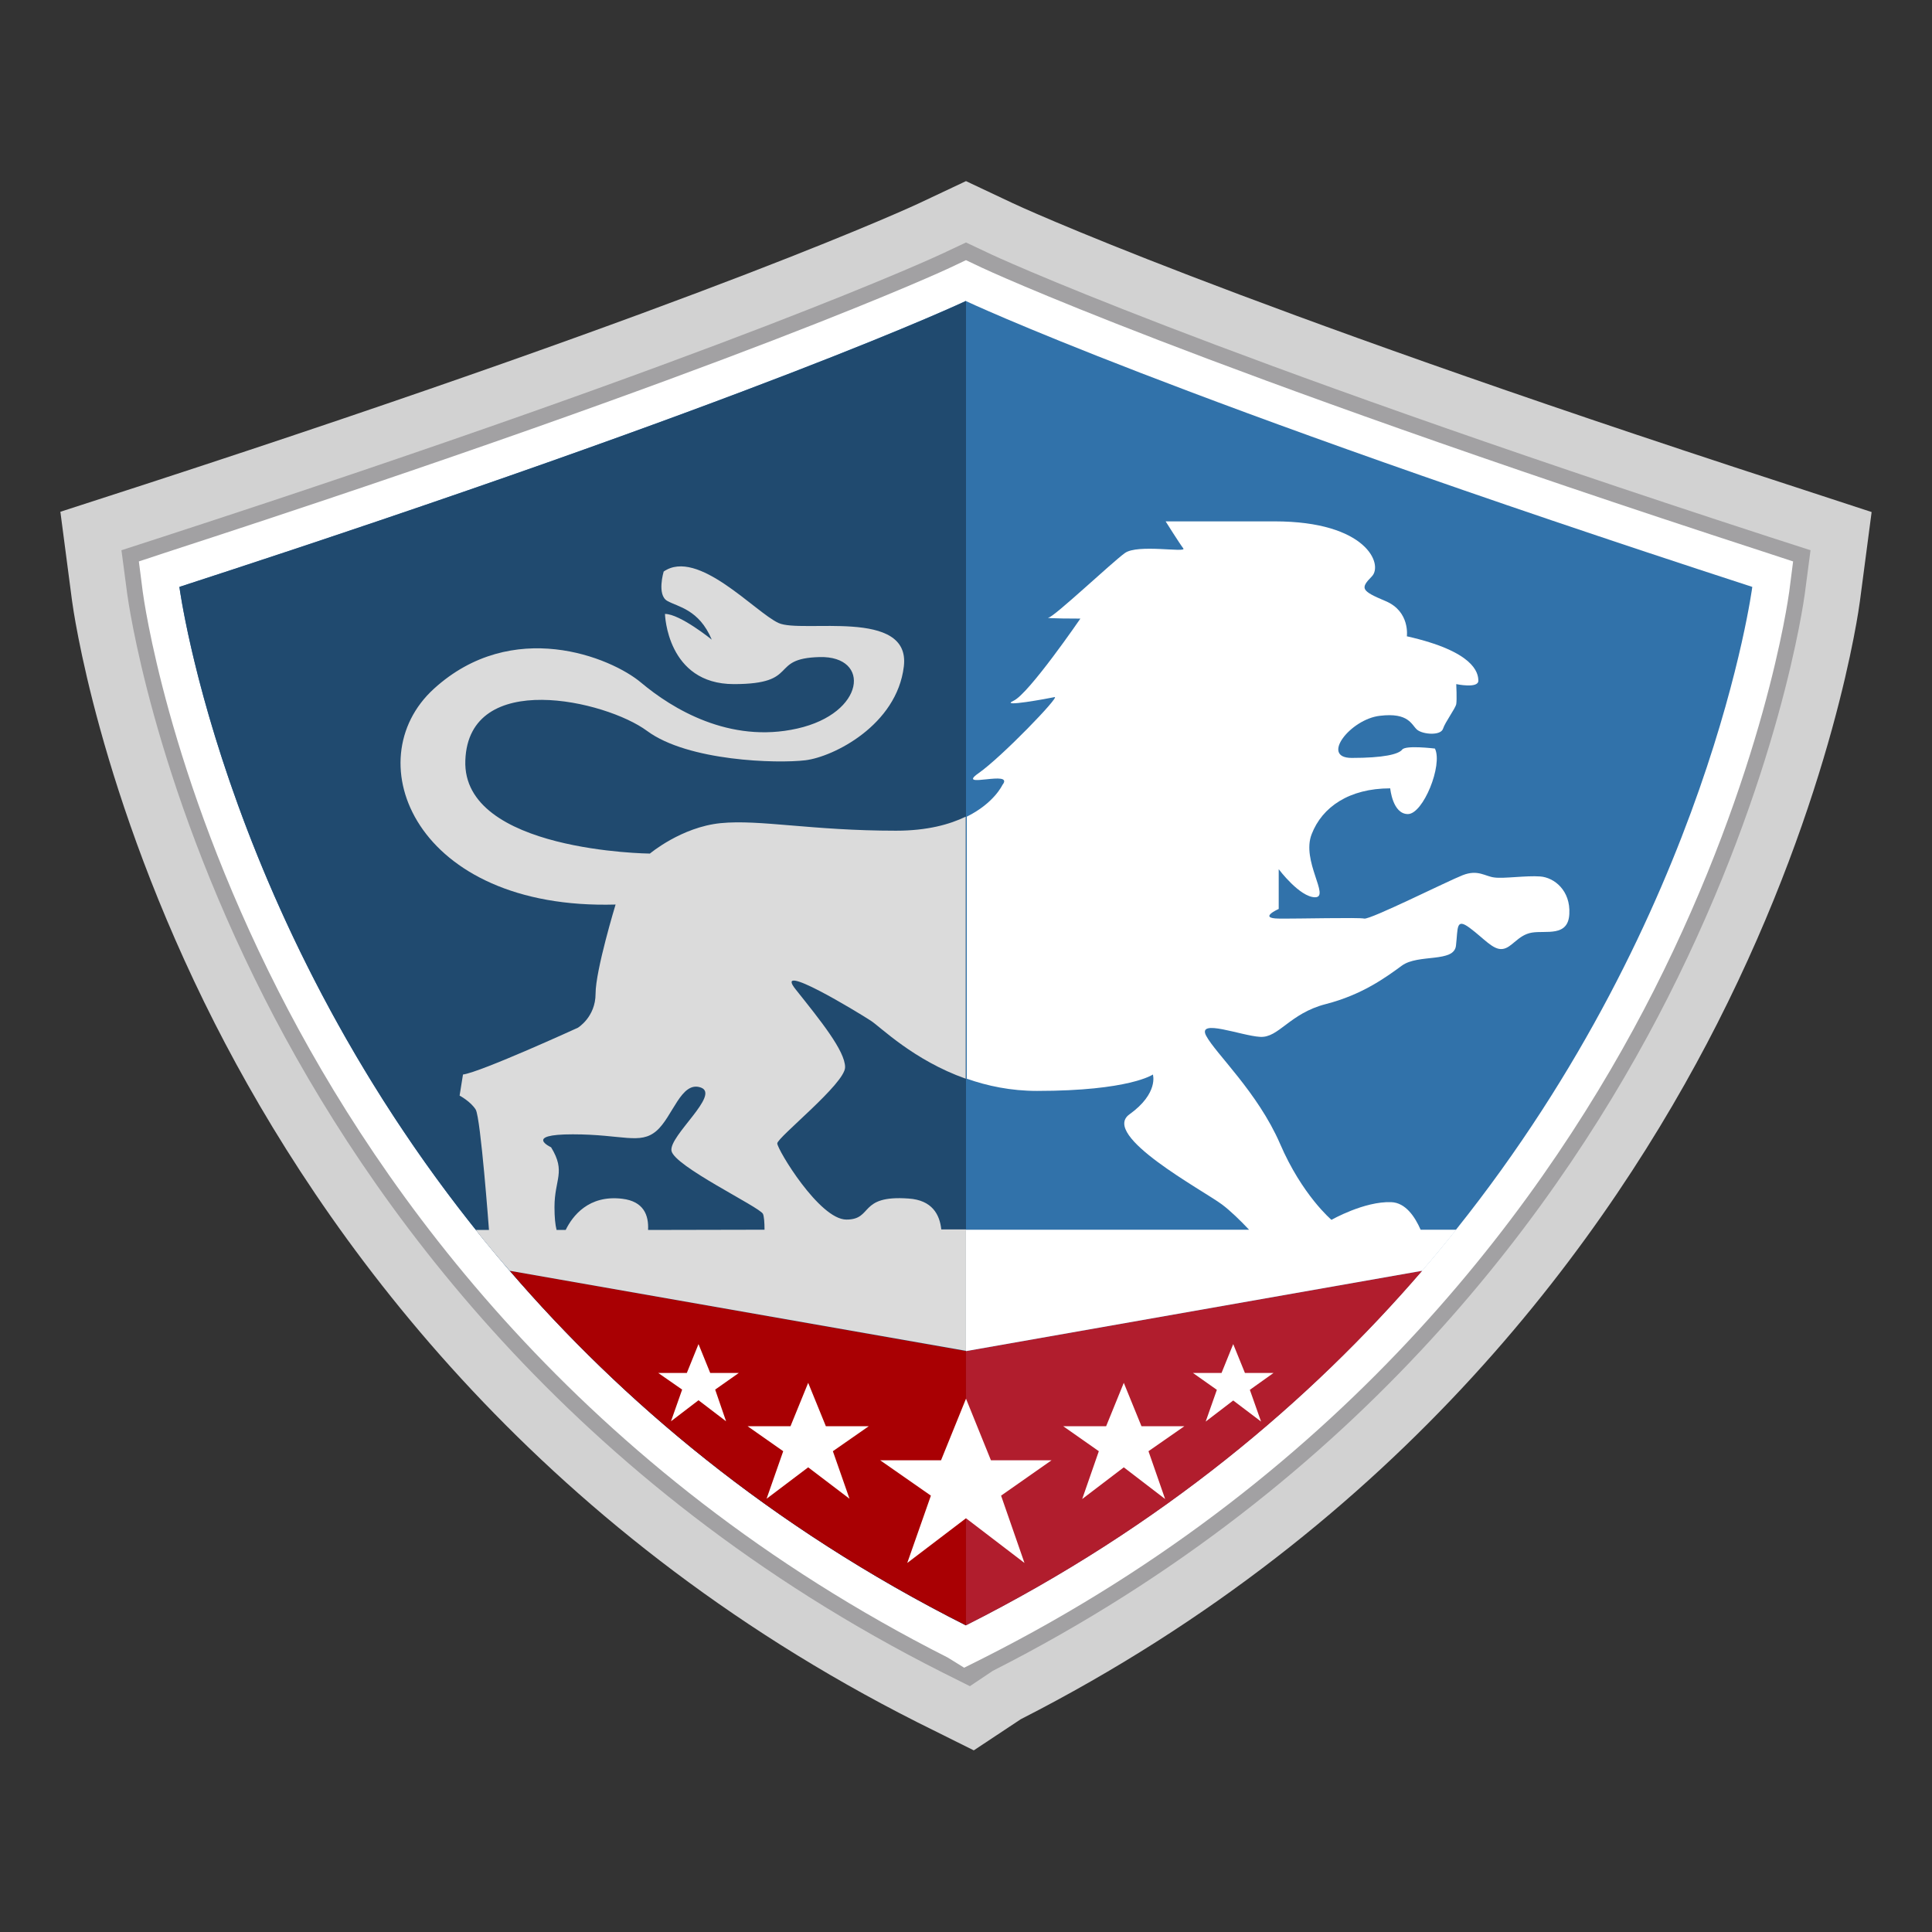
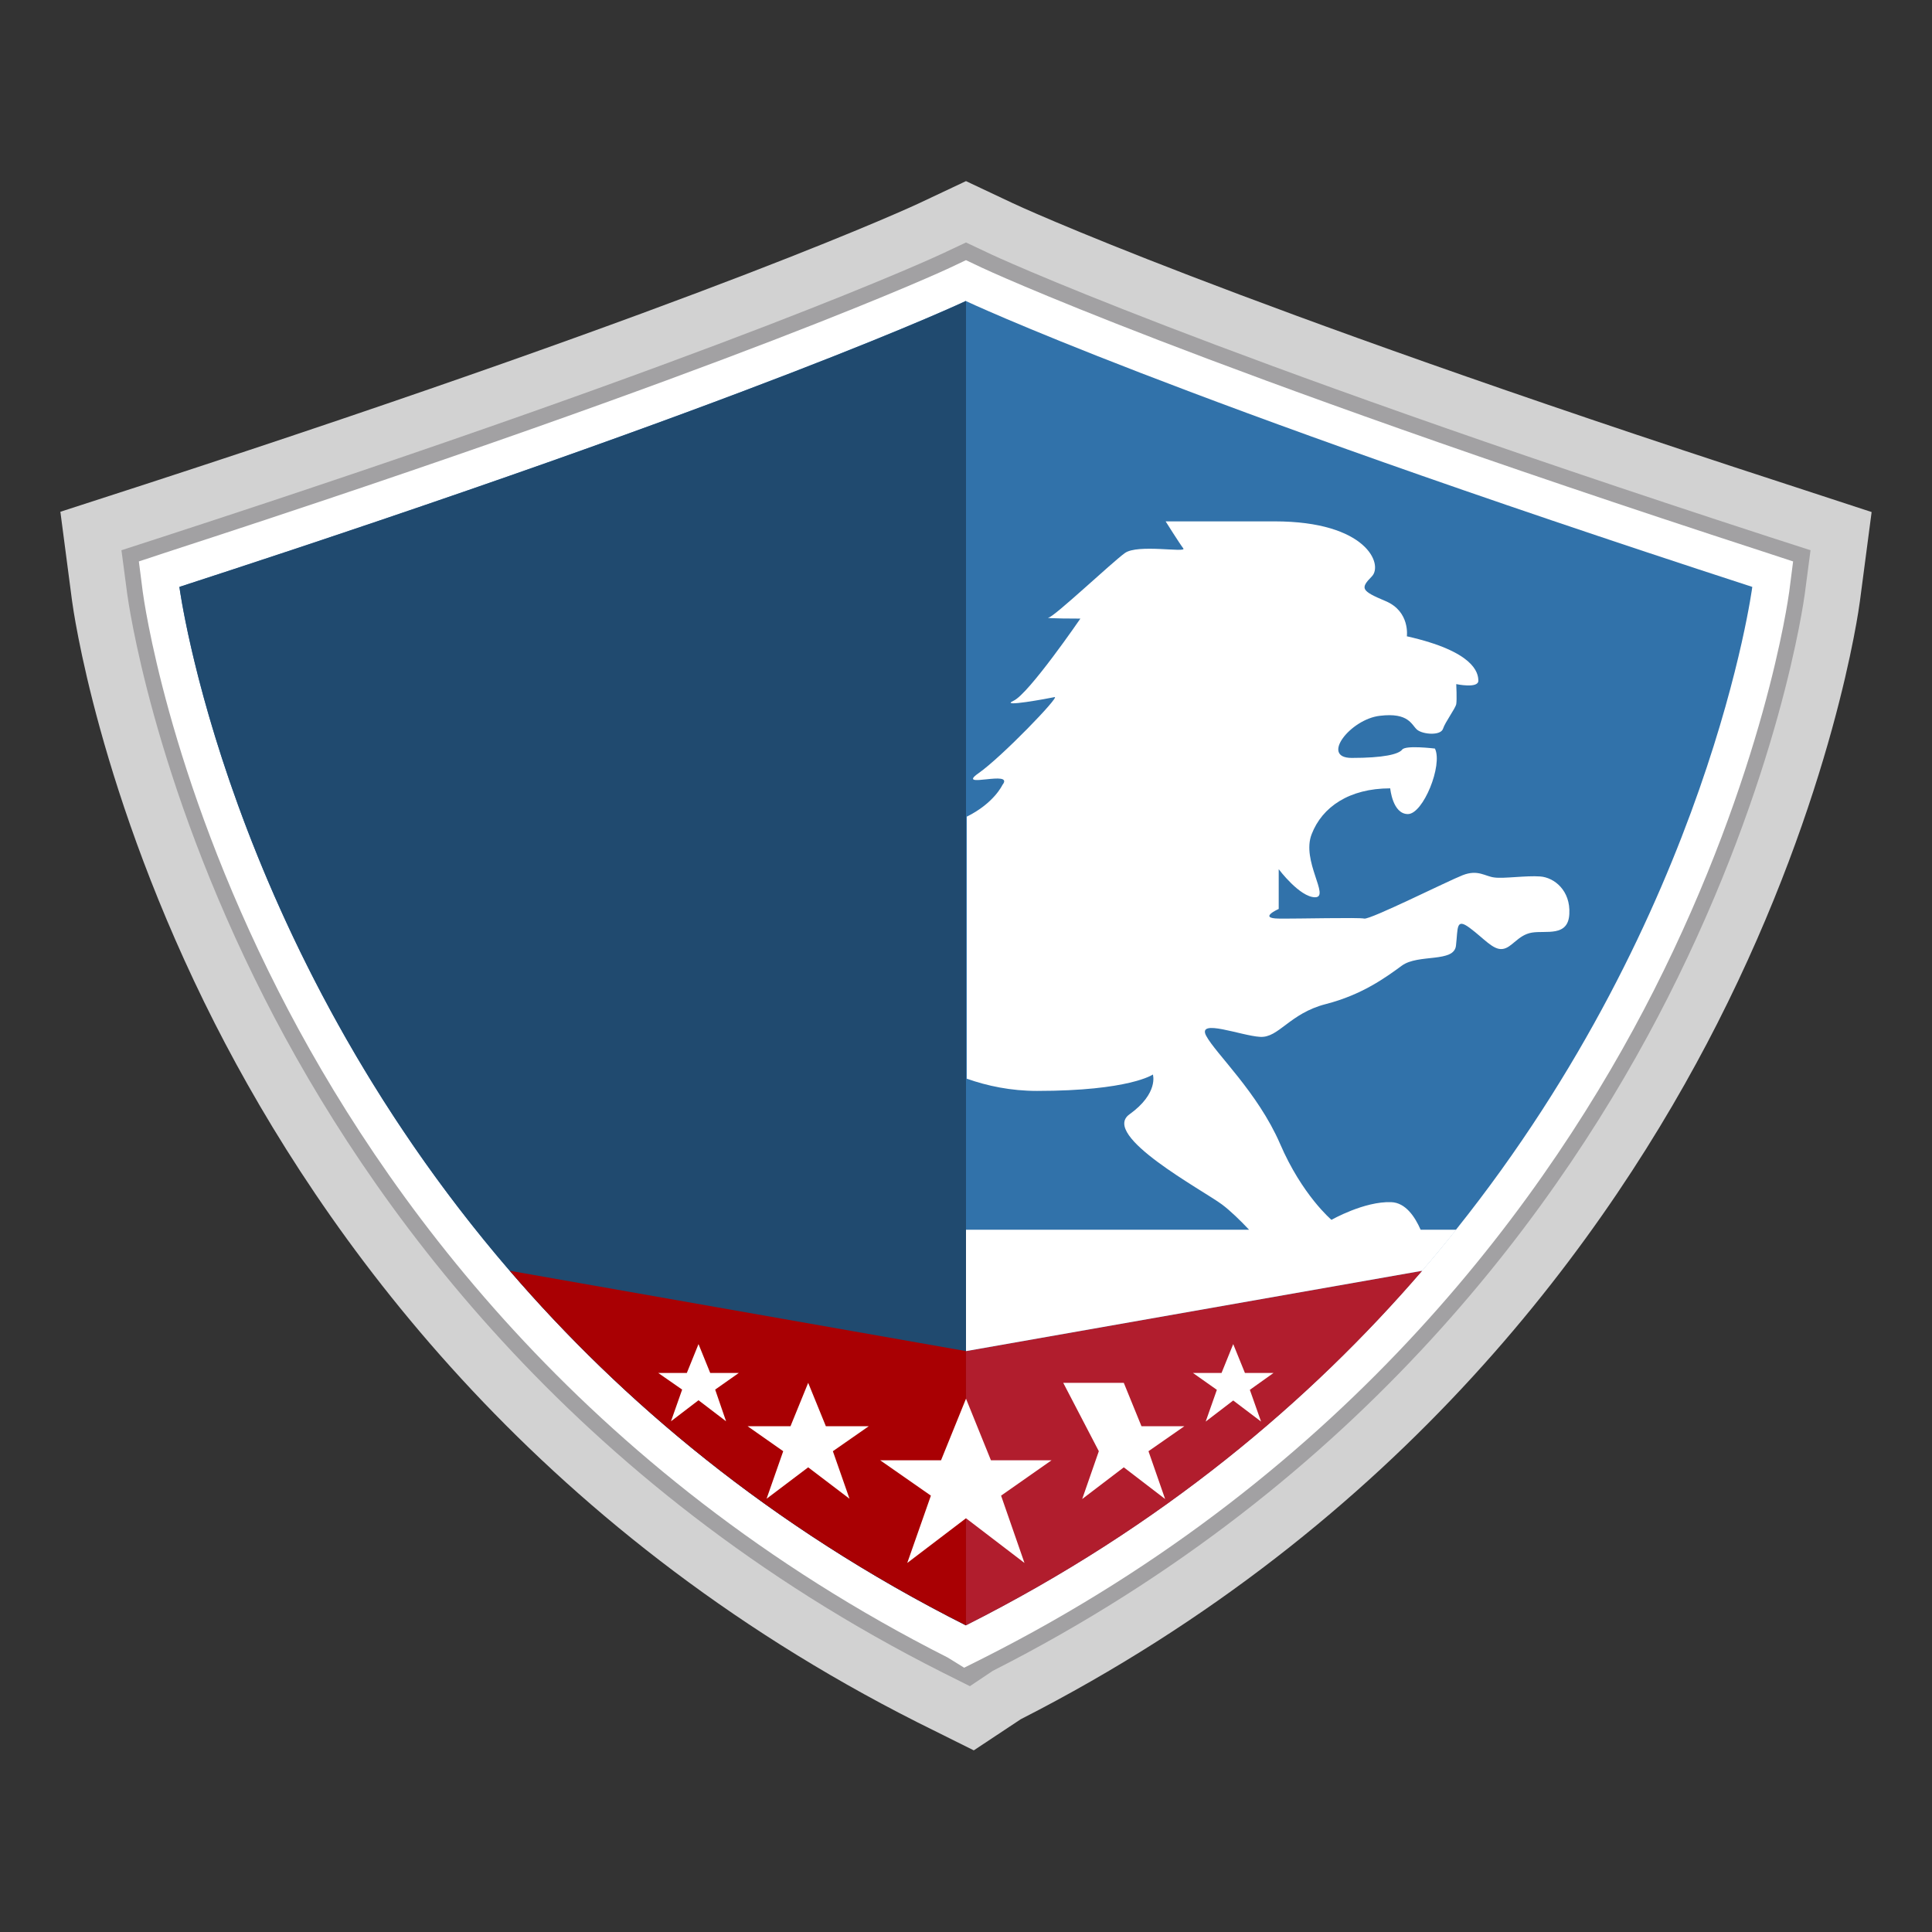
<svg xmlns="http://www.w3.org/2000/svg" width="64" height="64" viewBox="0 0 64 64" fill="none">
  <rect x="0" y="0" width="64" height="64" fill="#333333" stroke="none" />
  <path d="M59.158 16.032C40.55 9.978 33.705 6.809 33.533 6.723L32 6L30.467 6.723C30.398 6.758 23.725 9.883 4.842 16.032L2 16.953L2.387 19.906C2.422 20.165 3.257 26.296 7.115 33.899C10.671 40.891 17.585 50.587 30.39 57.053L32.258 57.983L33.817 56.95C46.483 50.492 53.346 40.865 56.885 33.908C60.751 26.304 61.578 20.173 61.612 19.915L62 16.962L59.158 16.032Z" fill="#D2D2D2" />
  <path d="M58.59 17.78C39.724 11.64 32.861 8.446 32.749 8.385L32 8.032L31.251 8.385C31.182 8.42 24.405 11.597 5.401 17.78L4.023 18.227L4.213 19.665C4.247 19.907 5.04 25.736 8.759 33.064C12.187 39.815 18.868 49.175 31.216 55.4L32.129 55.857L32.887 55.349C45.174 49.114 51.822 39.797 55.24 33.064C58.96 25.736 59.752 19.915 59.787 19.665L59.976 18.227L58.59 17.78Z" fill="#A2A1A3" />
  <path d="M58.426 18.279C39.482 12.114 32.611 8.91 32.524 8.867L31.999 8.618L31.474 8.867C31.405 8.902 24.551 12.105 5.564 18.279L4.6 18.598L4.729 19.605C4.763 19.846 5.538 25.581 9.224 32.831C12.616 39.505 19.212 48.744 31.396 54.909L31.939 55.245L32.559 54.935C44.778 48.77 51.382 39.513 54.775 32.831C58.452 25.581 59.235 19.846 59.27 19.605L59.399 18.598L58.426 18.279Z" fill="white" />
  <path d="M58.047 19.442C58.047 19.442 56.635 30.222 48.231 40.736C47.869 41.193 47.499 41.64 47.103 42.097C43.409 46.385 38.501 50.561 31.991 53.842C8.923 42.191 5.943 19.442 5.943 19.442C25.266 13.156 31.991 9.97 31.991 9.97C31.991 9.97 38.725 13.156 58.047 19.442Z" fill="#3172AA" />
  <path d="M32 9.97V53.842C25.49 50.561 20.59 46.393 16.896 42.105C16.888 42.097 16.888 42.097 16.879 42.088C7.476 31.161 5.943 19.442 5.943 19.442C25.266 13.156 32 9.97 32 9.97Z" fill="#204A6F" />
  <path d="M47.112 42.096C43.418 46.384 38.51 50.561 32 53.841V44.757L47.112 42.096Z" fill="#B11D2D" />
  <path d="M16.887 42.096C20.581 46.384 25.489 50.561 31.999 53.841V44.757L16.887 42.096Z" fill="#A90003" />
-   <path d="M28.848 33.813C29.158 34.011 30.26 35.121 31.991 35.733V27.053C31.457 27.311 30.716 27.518 29.683 27.518C26.884 27.518 25.171 27.139 23.871 27.268C22.57 27.398 21.529 28.276 21.529 28.276C21.529 28.276 15.294 28.216 15.415 25.185C15.527 22.154 20.073 23.204 21.434 24.212C22.794 25.219 25.748 25.297 26.678 25.185C27.608 25.073 29.709 24.022 29.941 22.076C30.174 20.13 26.566 20.991 25.791 20.638C25.016 20.285 23.113 18.15 21.985 18.933C21.985 18.933 21.752 19.708 22.105 19.906C22.45 20.104 23.156 20.182 23.578 21.189C23.578 21.189 22.527 20.337 22.028 20.337C22.028 20.337 22.088 22.662 24.31 22.662C26.531 22.662 25.446 21.809 27.151 21.766C28.856 21.723 28.667 23.626 26.411 24.134C24.163 24.642 22.26 23.471 21.244 22.619C20.237 21.766 16.973 20.449 14.373 22.817C11.773 25.185 13.753 30.153 20.392 29.964C20.392 29.964 19.729 32.142 19.729 32.917C19.729 33.692 19.143 34.045 19.143 34.045C19.143 34.045 15.923 35.518 15.337 35.595L15.225 36.293C15.225 36.293 15.596 36.491 15.759 36.758C15.923 37.033 16.198 40.744 16.198 40.744H15.759C16.121 41.201 16.491 41.648 16.887 42.096L31.999 44.748V40.727H31.181C31.13 40.236 30.88 39.754 30.096 39.703C28.426 39.582 28.934 40.4 28.038 40.4C27.143 40.4 25.748 38.075 25.748 37.877C25.748 37.679 27.995 35.897 27.995 35.354C27.995 34.812 27.177 33.804 26.368 32.788C25.55 31.789 28.426 33.537 28.848 33.813ZM21.468 40.744C21.494 40.254 21.322 39.797 20.616 39.711C19.496 39.573 18.962 40.288 18.739 40.744H18.437C18.394 40.572 18.368 40.331 18.368 39.987C18.368 39.057 18.756 38.824 18.256 38.006C18.256 38.006 17.326 37.576 18.971 37.576C20.616 37.576 21.201 37.929 21.744 37.464C22.286 36.999 22.562 35.793 23.216 36.026C23.871 36.258 22.166 37.619 22.243 38.118C22.321 38.626 25.154 39.978 25.274 40.211C25.309 40.288 25.326 40.495 25.326 40.736L21.468 40.744Z" fill="#DBDBDB" />
  <path d="M51.021 29.034C50.556 28.999 49.816 29.111 49.506 29.068C49.196 29.034 48.963 28.793 48.455 28.991C47.947 29.189 45.39 30.472 45.192 30.429C45.002 30.386 43.056 30.437 42.359 30.429C41.661 30.42 42.359 30.11 42.359 30.11V28.793C42.359 28.793 43.056 29.723 43.564 29.723C44.072 29.723 43.099 28.517 43.452 27.63C43.797 26.735 44.692 26.115 46.053 26.115C46.053 26.115 46.13 26.967 46.638 26.967C47.146 26.967 47.801 25.34 47.534 24.797C47.534 24.797 46.561 24.677 46.449 24.832C46.328 24.987 45.829 25.107 44.778 25.107C43.728 25.107 44.735 23.824 45.708 23.712C46.681 23.592 46.759 24.022 46.948 24.177C47.146 24.332 47.723 24.375 47.801 24.143C47.878 23.91 48.206 23.48 48.24 23.325C48.266 23.17 48.24 22.662 48.24 22.662C48.24 22.662 48.972 22.817 48.972 22.55C48.972 22.274 48.817 21.577 46.604 21.078C46.604 21.078 46.716 20.259 45.906 19.915C45.088 19.571 45.054 19.493 45.441 19.097C45.829 18.709 45.286 17.271 42.221 17.271C39.156 17.271 38.613 17.271 38.613 17.271C38.613 17.271 39.078 18.012 39.199 18.167C39.319 18.322 37.683 18.012 37.261 18.322C36.831 18.632 34.936 20.423 34.738 20.457C34.54 20.492 35.789 20.492 35.789 20.492C35.789 20.492 34.084 22.98 33.576 23.213C33.068 23.445 34.738 23.135 34.936 23.092C35.126 23.058 33.188 25.073 32.413 25.615C31.638 26.158 33.627 25.478 33.206 26.003C33.206 26.003 32.93 26.606 32.026 27.053V35.733C32.706 35.974 33.49 36.138 34.351 36.138C37.416 36.138 38.191 35.595 38.191 35.595C38.191 35.595 38.389 36.215 37.416 36.913C36.443 37.61 39.862 39.436 40.482 39.901C40.757 40.107 41.093 40.434 41.377 40.736H32V44.757L47.112 42.096C47.499 41.649 47.878 41.192 48.24 40.736H47.06C46.871 40.305 46.561 39.84 46.087 39.823C45.192 39.789 44.107 40.409 44.107 40.409C44.107 40.409 43.134 39.591 42.402 37.886C41.661 36.181 40.266 34.898 39.956 34.312C39.646 33.727 41.119 34.312 41.739 34.347C42.359 34.39 42.712 33.572 43.917 33.262C45.123 32.952 45.898 32.383 46.44 31.987C46.983 31.591 48.171 31.901 48.231 31.324C48.3 30.739 48.223 30.394 48.688 30.739C49.153 31.083 49.463 31.479 49.773 31.436C50.083 31.402 50.281 30.971 50.746 30.894C51.211 30.816 51.951 31.049 51.986 30.274C52.029 29.499 51.486 29.068 51.021 29.034Z" fill="white" />
  <path d="M32.826 48.374L32 46.333L31.173 48.374H29.158L30.837 49.545L30.054 51.775L32 50.294L33.937 51.775L33.162 49.545L34.833 48.374H32.826Z" fill="white" />
-   <path d="M37.813 47.246L37.227 45.808L36.642 47.246H35.221L36.4 48.073L35.849 49.657L37.227 48.607L38.596 49.657L38.045 48.073L39.233 47.246H37.813Z" fill="white" />
+   <path d="M37.813 47.246L37.227 45.808H35.221L36.4 48.073L35.849 49.657L37.227 48.607L38.596 49.657L38.045 48.073L39.233 47.246H37.813Z" fill="white" />
  <path d="M42.187 45.481H41.24L40.852 44.525L40.465 45.481H39.518L40.31 46.04L39.94 47.091L40.852 46.393L41.774 47.091L41.403 46.04L42.187 45.481Z" fill="white" />
  <path d="M27.358 47.246L26.772 45.808L26.186 47.246H24.766L25.945 48.073L25.394 49.648L26.772 48.607L28.141 49.648L27.59 48.073L28.778 47.246H27.358Z" fill="white" />
  <path d="M23.527 45.481L23.139 44.525L22.752 45.481H21.805L22.597 46.032L22.227 47.082L23.139 46.385L24.052 47.082L23.691 46.032L24.474 45.481H23.527Z" fill="white" />
</svg>